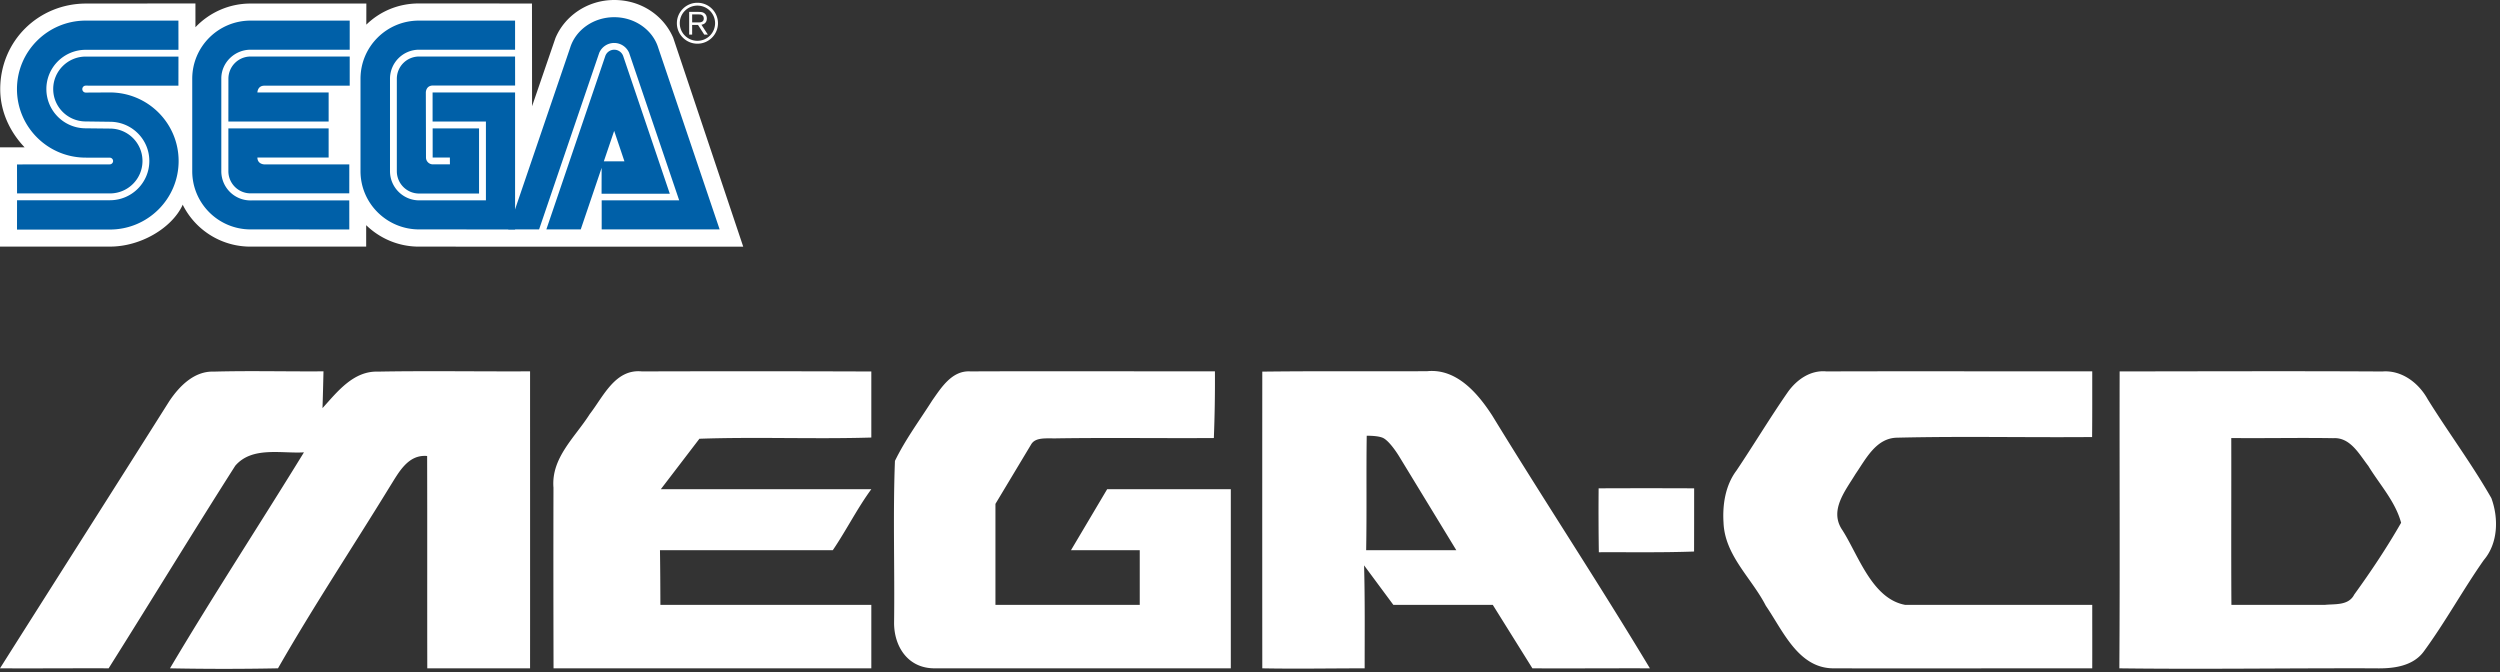
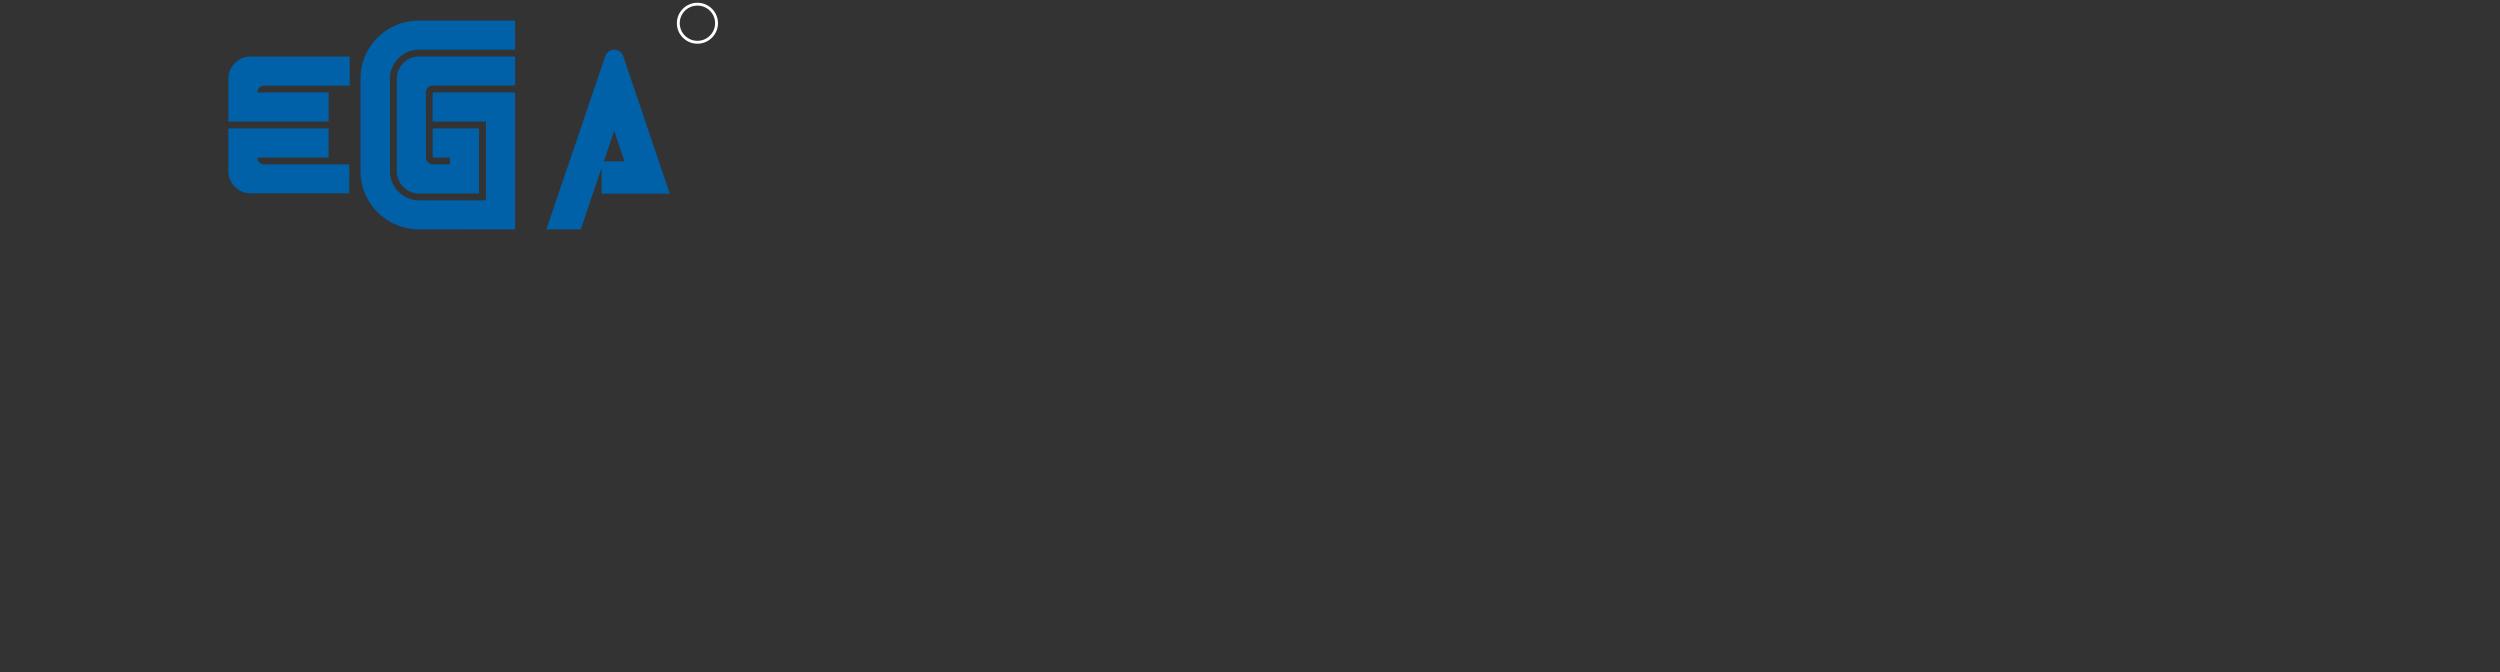
<svg xmlns="http://www.w3.org/2000/svg" width="465" height="125">
  <rect width="100%" height="100%" fill="#333333" stroke="none" />
  <g fill-rule="nonzero" fill="none">
-     <path d="M297.344 90.83c5.918-.027 11.835-.027 17.766 0 0 3.926 0 7.84-.013 11.754-5.905.213-11.809.107-17.713.133a507.296 507.296 0 0 1-.04-11.888zm96.908-21.747c16.293-.013 32.573-.08 48.865.013 3.596-.291 6.754 2.123 8.425 5.148 3.848 6.196 8.227 12.06 11.849 18.403 1.366 3.715 1.273 8.385-1.407 11.53-3.874 5.519-7.111 11.463-11.092 16.903-2.043 2.892-5.824 3.31-9.101 3.23-15.855-.053-31.724.199-47.592 0 .12-18.416.013-36.812.053-55.227zm20.764 12.391c.027 10.296-.04 20.732.027 31.028h17.42c1.898-.186 4.379.151 5.427-1.918 3.118-4.3 6.077-8.744 8.717-13.348-1.075-3.98-3.994-7.111-6.103-10.574-1.685-2.163-3.344-5.36-6.528-5.161-6.329-.105-12.644.04-18.96-.027zm-82.512-8.503c1.645-2.335 4.232-4.18 7.218-3.888 16.478-.053 32.957 0 49.435-.013 0 4.073.014 8.146-.026 12.22-12.087.106-24.187-.173-36.274.119-3.914.066-5.798 3.954-7.722 6.74-1.884 3.131-5.002 6.82-2.415 10.508 2.972 4.697 5.506 12.704 11.623 13.845h34.814c0 4.418.014 7.39 0 11.808-16.04-.014-32.094.04-48.135 0-6.554-.014-9.394-7.012-12.578-11.642-2.627-5.148-7.629-9.327-7.868-15.457-.212-3.344.345-6.952 2.415-9.699 3.224-4.803 6.21-9.778 9.513-14.541zm-97.717-3.848c10.216-.133 20.445-.027 30.662-.08 5.48-.544 9.446 4.127 12.126 8.28 9.66 15.801 19.77 31.118 29.309 46.987-6.966-.027-14.891.04-21.857 0l-7.372-11.808H259.16l-5.44-7.344c.172 6.422.106 12.73.106 19.152-6.355 0-12.697.12-19.04 0-.013-18.416-.013-36.771 0-55.187zm19.424 11.928c-.106 6.926.026 14.36-.106 21.286h16.77l-10.643-17.465s-1.6-2.656-2.899-3.37c-.922-.505-3.122-.451-3.122-.451zm-80.814-6.57c1.698-2.414 3.688-5.611 7.098-5.4 15.165-.065 30.33 0 45.482-.012.026 4.14-.04 8.279-.2 12.405-9.857.066-19.702-.093-29.546.066-1.866 0-3.617-.166-4.398 1.054l-6.681 11.126v18.782h26.84v-10.165h-12.79l6.727-11.343h23v33.316h-55.108c-5.059 0-7.523-4.187-7.523-8.433.133-10.043-.225-20.114.16-30.144 1.923-3.966 4.577-7.535 6.939-11.251zm-63.712 2.55c2.547-3.278 4.736-8.452 9.712-7.948a6534.5 6534.5 0 0 1 42.669.013v12.286c-10.521.319-21.467-.145-31.975.226l-7.178 9.386h39.153c-2.614 3.556-4.684 7.695-7.165 11.343h-32.147c.053 3.463.066 6.689.08 10.165h39.232v11.808h-59.108c-.027-11.265-.04-22.336-.013-33.614-.451-5.547 4.033-9.38 6.74-13.665zm-78.16-2.47c1.857-2.76 4.616-5.559 8.212-5.44 6.806-.185 13.613 0 20.432-.052-.053 2.282-.106 4.564-.185 6.846 2.773-3.065 5.758-6.953 10.349-6.793 9.42-.173 18.84 0 28.26-.053 0 18.415.013 36.812 0 55.24-6.369.014-12.75 0-19.119 0-.027-13.174.013-26.317-.027-39.492-3.582-.318-5.293 3.092-6.912 5.653-6.926 11.304-14.25 22.337-20.83 33.84-6.7.132-13.388.132-20.088 0 8.04-13.56 16.664-26.729 24.917-40.17-4.22.253-9.646-1.153-12.777 2.495-7.96 12.498-15.656 25.137-23.55 37.675-6.74-.027-13.467.04-20.207 0 10.495-16.598 21.043-33.137 31.524-49.749zM68.11 41.884c2.538 2.465 6 3.989 9.816 3.989l60.314.007-13.026-38.86C123.434 2.89 119.261 0 114.248 0c-4.992 0-9.229 2.986-10.942 7.097l-4.342 12.658L98.947.654 77.884.644c-3.807 0-7.23 1.485-9.75 3.942L68.142.66H46.576c-4.017 0-7.67 1.713-10.225 4.405V.643L16.025.661C7.25.653.053 7.512.042 16.58c0 4.198 1.835 8.006 4.54 10.827L0 27.4v18.472l20.479-.004c5.754-.007 11.456-3.479 13.438-7.638l.06-.171a14.047 14.047 0 0 0 12.598 7.813l21.534-.004v-3.985" fill="#FFF" />
-     <path d="m3.164 42.712 17.27-.018c7.065 0 12.79-5.708 12.79-12.742 0-7.047-5.725-12.756-12.79-12.756l-4.486.025a.644.644 0 0 1-.64-.647c0-.357.287-.647.64-.647l17.238.004.007-5.408H15.945c-3.335 0-6.048 2.709-6.048 6.037 0 3.332 2.712 6.03 6.048 6.03l4.506.06c4.048 0 7.324 3.264 7.324 7.292 0 4.03-3.276 7.303-7.324 7.303H3.17l-.007 5.467" fill="#0060A8" />
-     <path d="M3.17 35.976h17.28c3.346 0 6.052-2.699 6.052-6.034 0-3.332-2.706-6.027-6.051-6.027l-4.506-.049c-4.042 0-7.32-3.268-7.32-7.306 0-4.027 3.278-7.296 7.32-7.296l17.248-.004-.007-5.428H15.948c-7.058 0-12.791 5.701-12.791 12.742 0 7.04 5.733 12.746 12.791 12.746l4.46.007c.34 0 .627.276.627.625a.626.626 0 0 1-.626.62l-17.245.013.007 5.39M46.614 37.28a5.423 5.423 0 0 1-5.45-5.437V14.592c0-2.933 2.453-5.346 5.45-5.346l18.433.004V3.832H46.614c-6 0-10.858 4.841-10.858 10.82v17.192c0 5.978 4.859 10.827 10.858 10.827l18.356.007-.004-5.405-18.352.007" fill="#0060A8" />
    <path d="M42.485 14.651a4.128 4.128 0 0 1 4.129-4.139h18.433v5.426H49.166c-1.273 0-1.29 1.262-1.29 1.262h13.25v5.4H42.477l.007-7.949M46.614 35.965a4.128 4.128 0 0 1-4.136-4.121v-7.957h18.647v5.412h-13.25c.018 1.272 1.29 1.279 1.29 1.279H64.97l-.004 5.38-18.352.007M77.965 37.266c-2.986 0-5.426-2.433-5.426-5.423V14.651a5.403 5.403 0 0 1 5.411-5.405h17.854V3.832H77.909c-5.996 0-10.855 4.841-10.855 10.82v17.192c0 5.978 4.9 10.827 10.896 10.827l17.854.007V17.2H80.461v5.4h9.92v14.666H77.966" fill="#0060A8" />
    <path d="M73.811 31.843c0 2.29 1.853 4.154 4.14 4.154h11.151V23.88h-8.628v5.419h3.202l.01 1.272H80.5a1.275 1.275 0 0 1-1.266-1.272l-.028-12.103s-.004-1.258 1.28-1.29H95.81l-.007-5.397-17.854.003a4.139 4.139 0 0 0-4.139 4.14v17.191M112.58 10.432a1.766 1.766 0 0 1 3.335 0l8.667 25.603h-12.69l.013-6.023h4.241l-1.91-5.674-6.218 18.335h-6.397l10.96-32.241" fill="#0060A8" />
-     <path d="M126.33 37.266h-14.417v5.407h21.94L122.441 8.914c-1-3.293-4.296-5.715-8.198-5.715-3.908 0-7.194 2.412-8.201 5.702L94.528 42.674h5.743l11.18-32.83a3.011 3.011 0 0 1 2.783-1.852c1.252 0 2.328.766 2.786 1.846l9.31 27.428" fill="#0060A8" />
    <path d="M129.717 8.128a3.812 3.812 0 0 0 2.703-1.115 3.79 3.79 0 0 0 0-5.387 3.824 3.824 0 0 0-2.703-1.111c-2.1 0-3.817 1.702-3.817 3.8 0 1.02.398 1.975 1.125 2.698a3.79 3.79 0 0 0 2.692 1.115m-3.279-3.814c0-.87.336-1.695.961-2.314a3.267 3.267 0 0 1 2.318-.954 3.275 3.275 0 0 1 3.29 3.268 3.285 3.285 0 0 1-3.29 3.275c-.87 0-1.696-.339-2.318-.958a3.224 3.224 0 0 1-.96-2.317z" fill="#FFF" />
-     <path d="M128.738 4.636v1.796h-.552V2.21h1.57c.59.006.937.006 1.265.254.318.235.451.588.451.98 0 .986-.803 1.115-1.007 1.157l1.189 1.831h-.668l-1.157-1.796h-1.09m0-.465h1.121c.18 0 .347 0 .515-.042.391-.095.53-.374.53-.682 0-.112-.01-.395-.251-.59-.22-.186-.5-.179-.825-.179h-1.09v1.493z" fill="#FFF" />
  </g>
</svg>